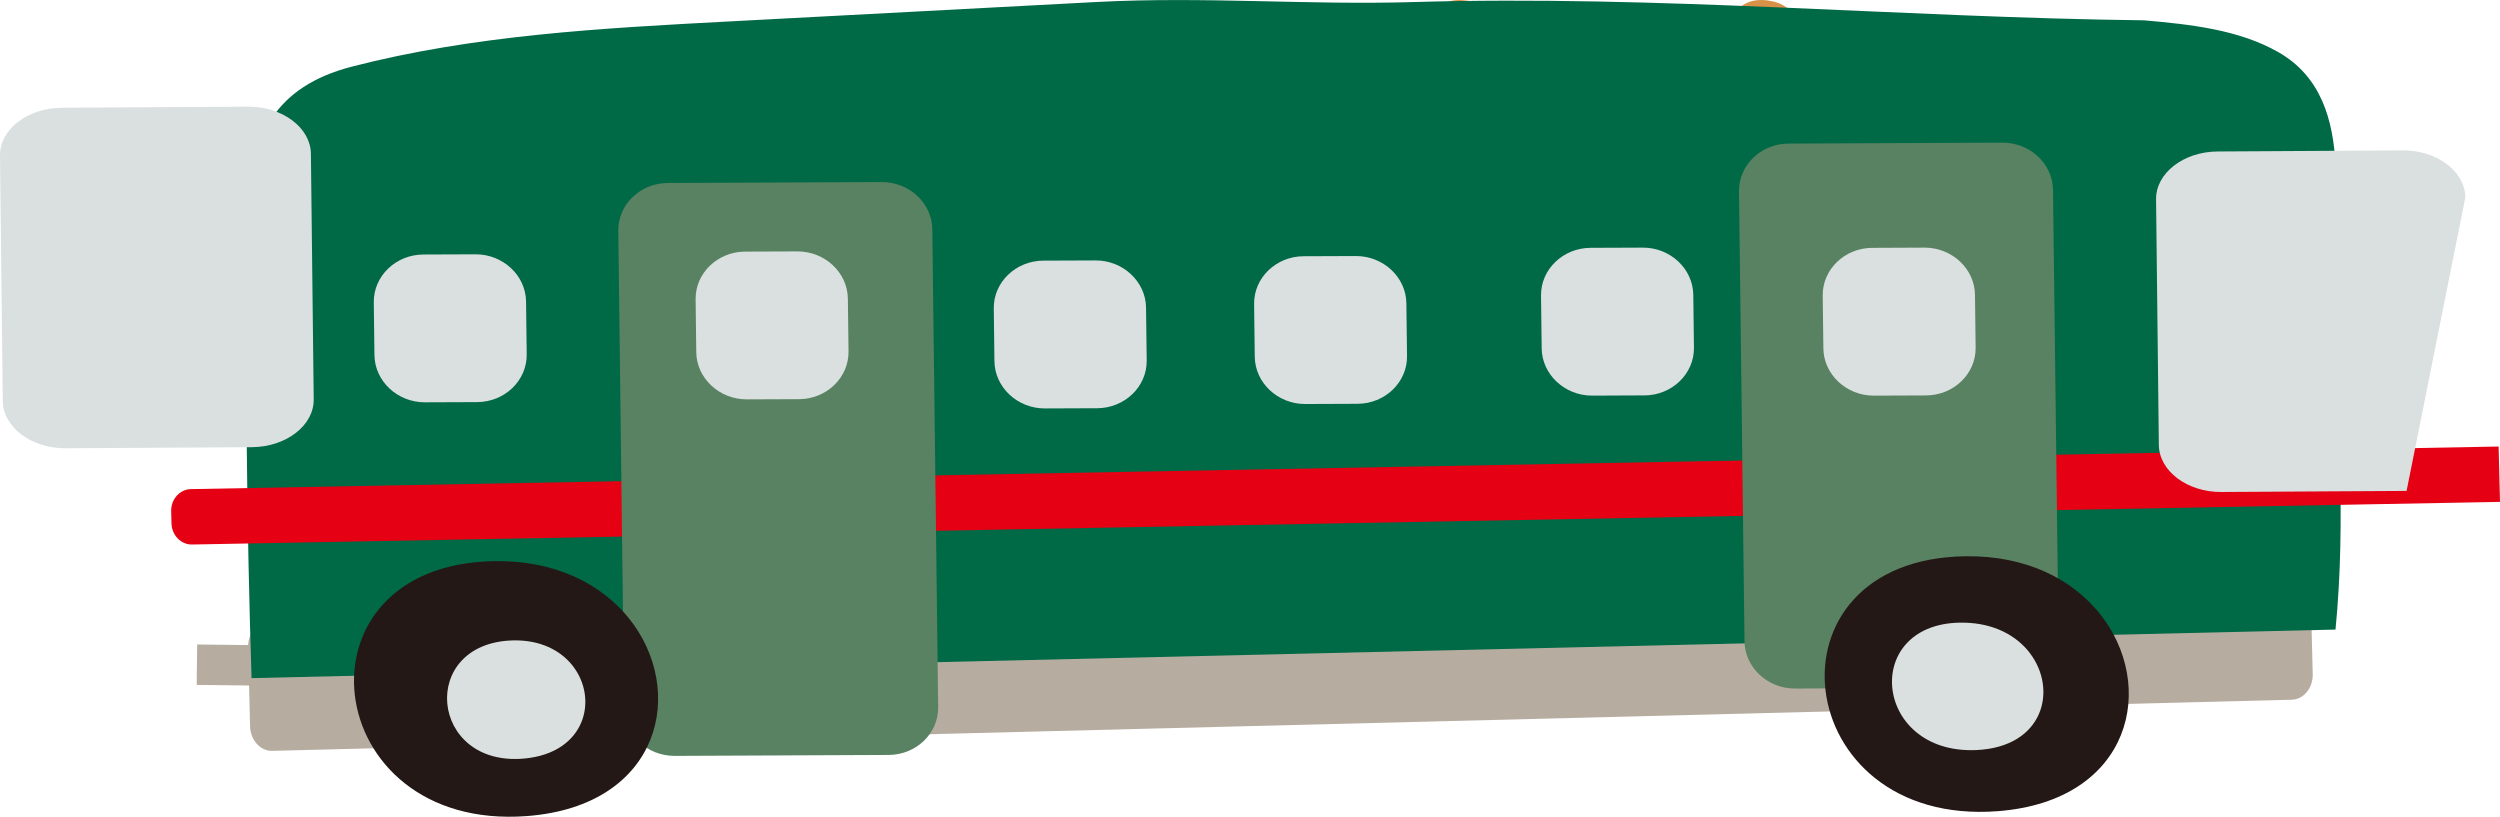
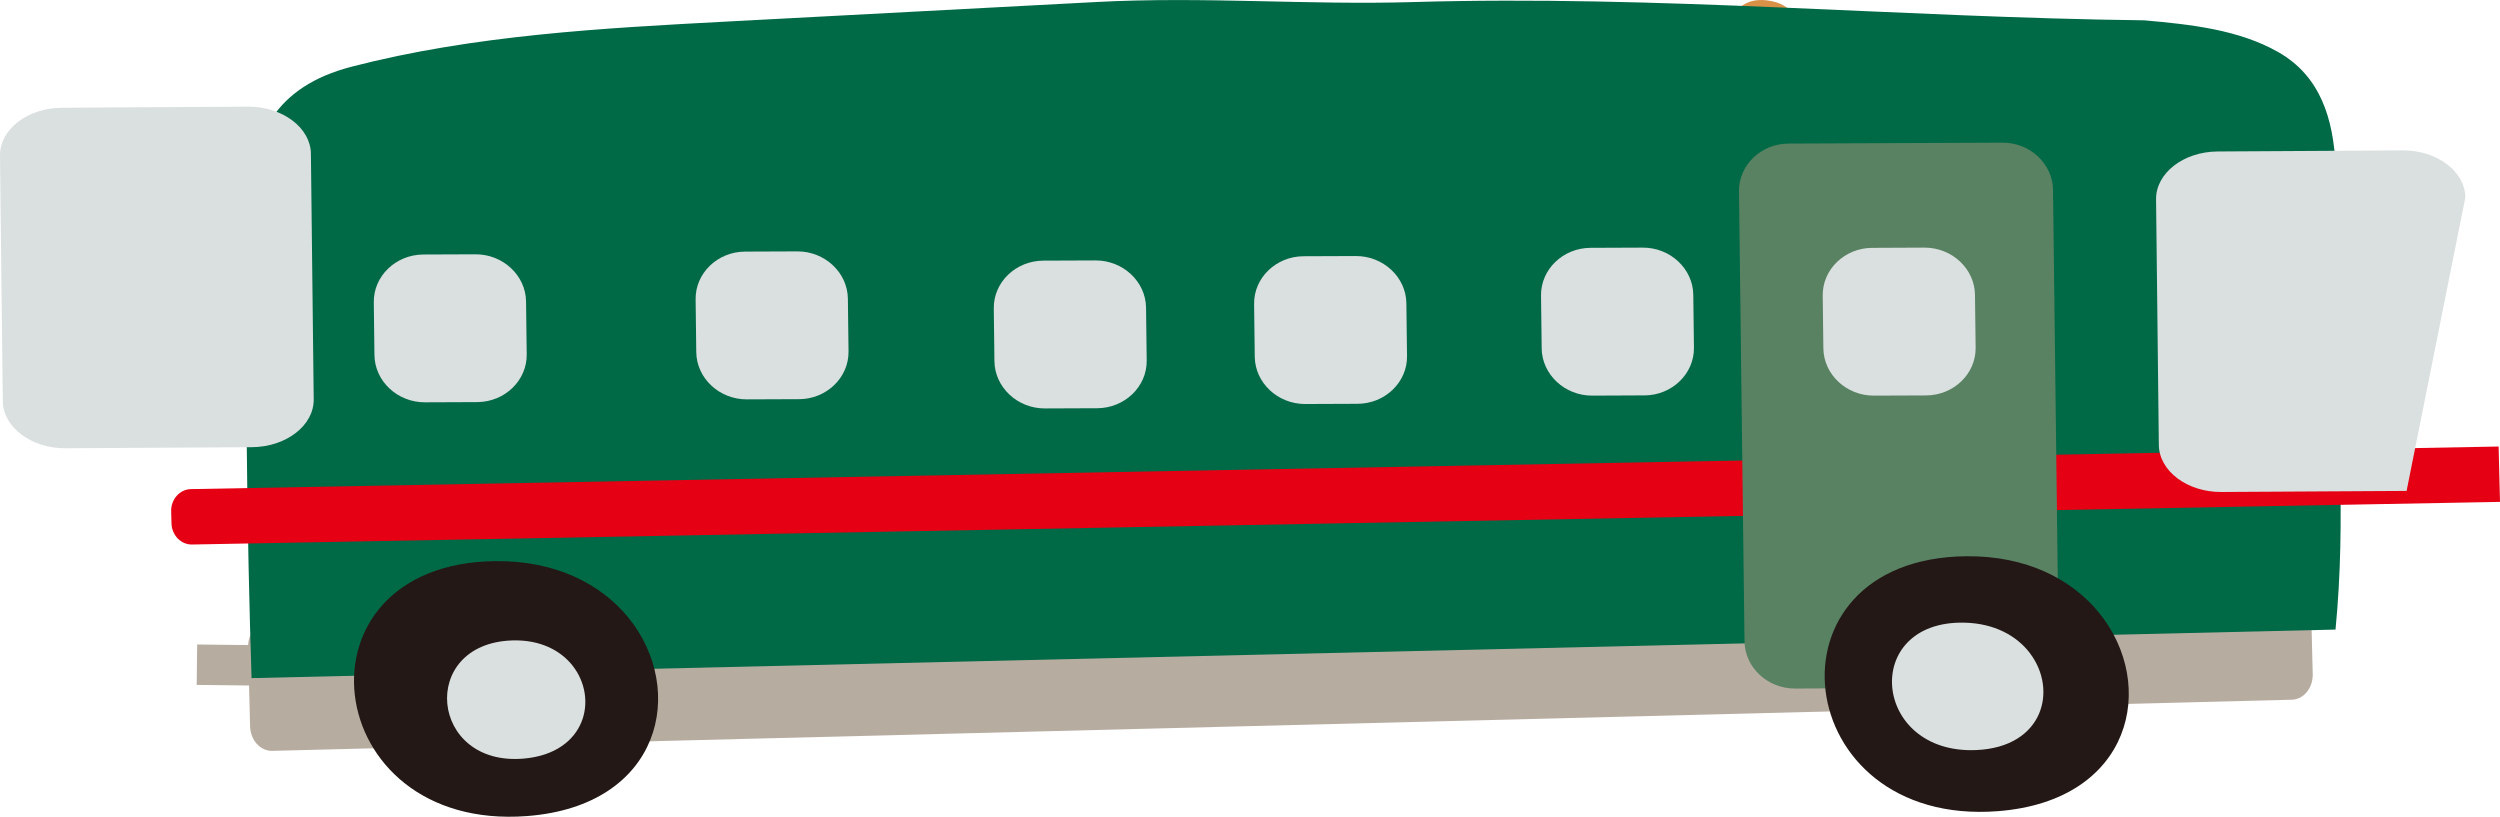
<svg xmlns="http://www.w3.org/2000/svg" id="_レイヤー_2" data-name="レイヤー 2" width="72.207" height="23.59" viewBox="0 0 72.207 23.59">
  <defs>
    <style>
      .cls-1 {
        fill: #588262;
      }

      .cls-1, .cls-2, .cls-3, .cls-4, .cls-5, .cls-6, .cls-7, .cls-8 {
        stroke-width: 0px;
      }

      .cls-2 {
        fill: #231815;
      }

      .cls-3 {
        fill: none;
      }

      .cls-4 {
        fill: #006946;
      }

      .cls-5 {
        fill: #e50014;
      }

      .cls-6 {
        fill: #d99148;
      }

      .cls-7 {
        fill: #b7aca0;
      }

      .cls-8 {
        fill: #dadfdf;
      }
    </style>
  </defs>
  <g id="_レイヤー_1-2" data-name="レイヤー 1">
    <g>
-       <path class="cls-6" d="m43.211,4.723l-2.442-.053c.534.012-.714-5.221,1.746-4.622,1.58.385.723,3.583.696,4.675Z" />
+       <path class="cls-6" d="m43.211,4.723l-2.442-.053Z" />
      <path class="cls-6" d="m51.93,4.723l-2.442-.053c.534.012-.714-5.221,1.746-4.622,1.58.385.723,3.583.696,4.675Z" />
      <rect class="cls-7" x="7.12" y="17.206" width="1.168" height="4.031" transform="translate(-11.609 26.696) rotate(-89.315)" />
      <path class="cls-7" d="m66.194,20.21l-58.332,1.477c-.342.009-.63-.311-.639-.71l-.057-2.283c-.01-.399.262-.732.603-.741l58.332-1.477c.342-.009.629.311.64.71l.057,2.283c.01.399-.261.733-.603.741Z" />
      <path class="cls-4" d="m7.266,19.586c-.13-3.978-.216-9.698-.084-13.676.065-1.966.759-3.41,2.975-3.984,3.526-.913,7.226-1.112,10.89-1.306,3.54-.187,7.08-.375,10.62-.562,3.105-.164,6.086.092,9.136.002,7.095-.208,14.061.442,21.126.527,1.342.118,2.736.269,3.876.919,2.446,1.396,1.444,4.933,1.555,7.151.16,3.175.407,6.354.096,9.527l-60.19,1.402Z" />
      <path class="cls-5" d="m72.207,14.496L5.55,15.727c-.32.008-.588-.266-.597-.609l-.009-.352c-.009-.343.246-.631.566-.639l66.657-1.23" />
-       <path class="cls-1" d="m25.667,21.805l-6.179.027c-.795.004-1.452-.61-1.461-1.364l-.169-13.805c-.009-.755.634-1.375,1.43-1.378l6.179-.027c.795-.004,1.452.61,1.461,1.364l.169,13.805c.009.755-.634,1.375-1.43,1.378Z" />
      <path class="cls-8" d="m23.078,11.529l-1.507.006c-.795.003-1.452-.61-1.461-1.364l-.019-1.526c-.009-.755.634-1.375,1.43-1.378l1.506-.006c.795-.004,1.452.61,1.462,1.364l.019,1.526c.009.755-.634,1.375-1.43,1.379Z" />
      <path class="cls-1" d="m58.026,19.86l-6.179.027c-.794.003-1.452-.61-1.461-1.364l-.159-12.997c-.009-.755.634-1.375,1.43-1.379l6.179-.027c.794-.004,1.452.61,1.461,1.364l.159,12.997c.009.755-.634,1.375-1.43,1.379Z" />
      <path class="cls-8" d="m69.509,14.179l-5.351.031c-.985.006-1.797-.606-1.805-1.36l-.08-7.092c-.009-.755.791-1.377,1.777-1.383l5.351-.031c.984-.006,1.797.606,1.805,1.359" />
      <path class="cls-8" d="m55.632,11.421l-1.507.006c-.794.004-1.452-.61-1.461-1.364l-.019-1.526c-.009-.755.634-1.375,1.43-1.378l1.507-.007c.795-.003,1.452.61,1.461,1.364l.019,1.526c.009.755-.634,1.375-1.43,1.379Z" />
      <path class="cls-8" d="m13.783,11.614l-1.507.006c-.795.004-1.452-.61-1.461-1.364l-.019-1.526c-.009-.755.634-1.375,1.43-1.379l1.507-.006c.794-.003,1.452.61,1.461,1.364l.019,1.526c.009.755-.634,1.375-1.43,1.379Z" />
      <path class="cls-8" d="m31.69,11.791l-1.507.006c-.795.004-1.452-.61-1.461-1.364l-.019-1.526c-.009-.755.634-1.375,1.43-1.379l1.507-.006c.794-.004,1.452.61,1.461,1.364l.019,1.526c.009.755-.634,1.375-1.43,1.379Z" />
      <path class="cls-8" d="m39.209,11.663l-1.507.006c-.794.004-1.452-.61-1.461-1.364l-.019-1.526c-.009-.755.634-1.375,1.43-1.378l1.507-.006c.794-.003,1.452.61,1.461,1.364l.019,1.526c.009.755-.634,1.375-1.43,1.378Z" />
      <path class="cls-8" d="m47.496,11.42l-1.507.007c-.794.003-1.452-.61-1.461-1.364l-.019-1.526c-.009-.755.634-1.375,1.43-1.379l1.507-.006c.795-.004,1.452.61,1.461,1.364l.019,1.526c.009.755-.634,1.375-1.43,1.379Z" />
      <path class="cls-8" d="m7.276,12.916l-5.38.031c-.99.006-1.806-.606-1.815-1.36L0,4.495c-.009-.755.795-1.377,1.786-1.383l5.379-.031c.99-.006,1.806.606,1.815,1.36l.081,7.092c.009.755-.795,1.377-1.786,1.383Z" />
      <path class="cls-3" d="m7.266,19.586c-.13-3.978-.216-9.698-.084-13.676.065-1.966.759-3.41,2.975-3.984,3.526-.913,7.226-1.112,10.89-1.306,3.54-.187,7.08-.375,10.62-.562,3.105-.164,6.086.092,9.136.002,7.095-.208,14.061.442,21.126.527,1.342.118,2.736.269,3.876.919,2.446,1.396,1.444,4.933,1.555,7.151.16,3.175.407,6.354.096,9.527l-60.19,1.402Z" />
      <path class="cls-2" d="m18.148,17.838c1.694,2.077.971,5.433-2.923,5.732-6.037.463-6.926-7.298-.914-7.363,1.748-.019,3.052.669,3.837,1.631Z" />
      <path class="cls-2" d="m60.625,17.697c1.694,2.077.971,5.433-2.923,5.732-6.037.463-6.926-7.298-.914-7.363,1.748-.019,3.052.669,3.837,1.631Z" />
      <path class="cls-8" d="m58.625,18.859c.813,1.061.402,2.72-1.544,2.805-3.017.131-3.344-3.746-.344-3.68.872.019,1.512.383,1.889.875Z" />
      <path class="cls-8" d="m16.537,19.225c.751.951.39,2.515-1.385,2.683-2.753.262-3.084-3.334-.346-3.411.796-.022,1.383.287,1.731.727Z" />
    </g>
  </g>
</svg>